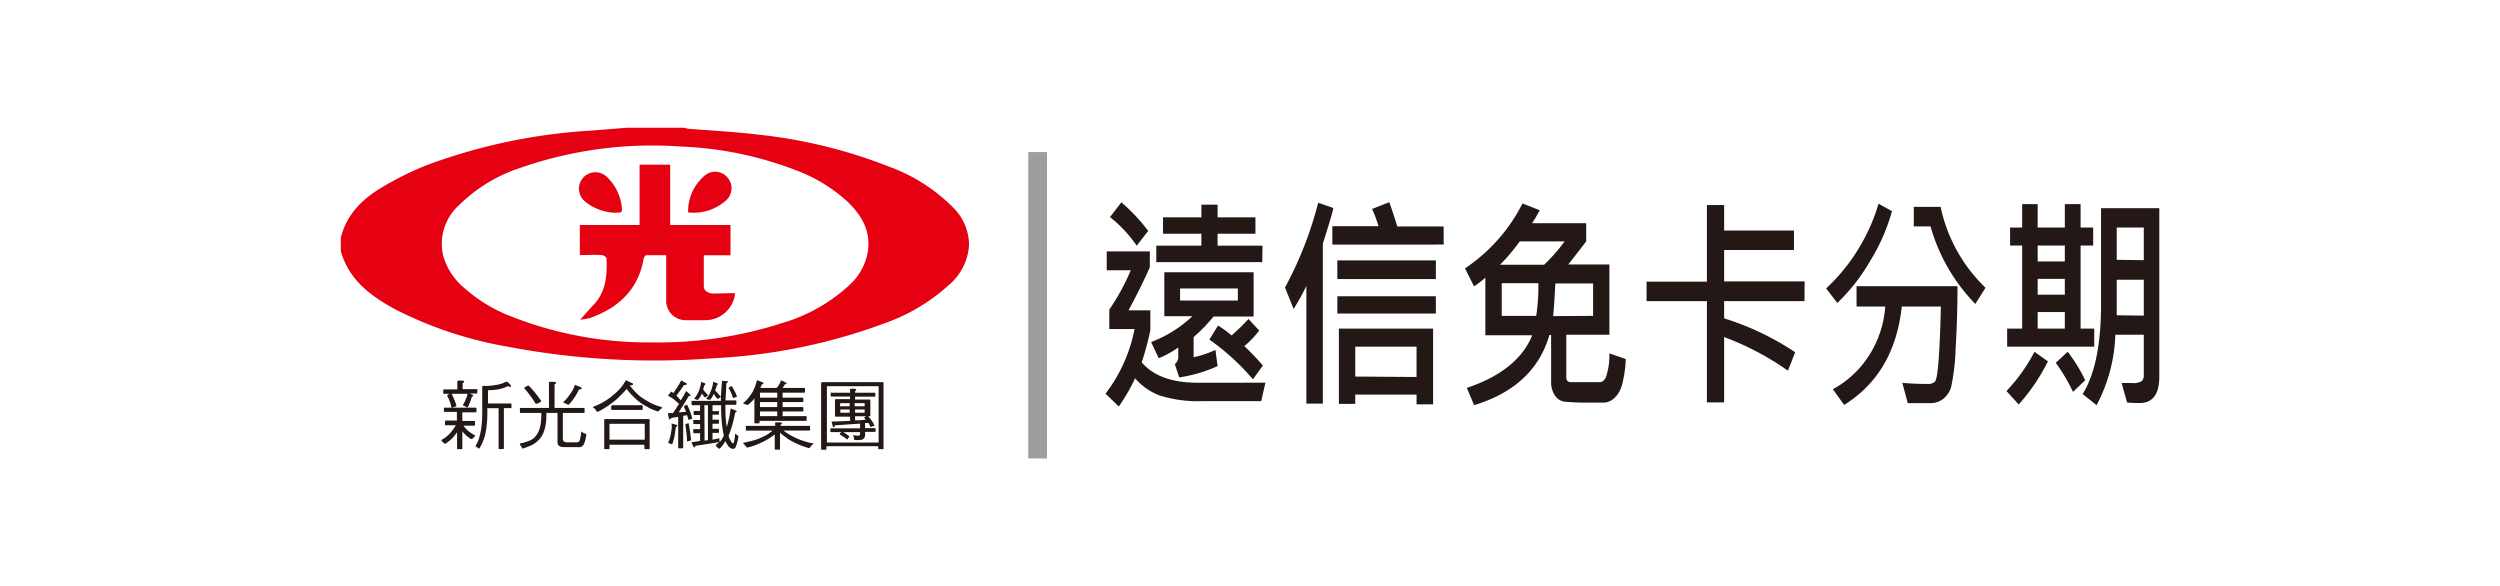
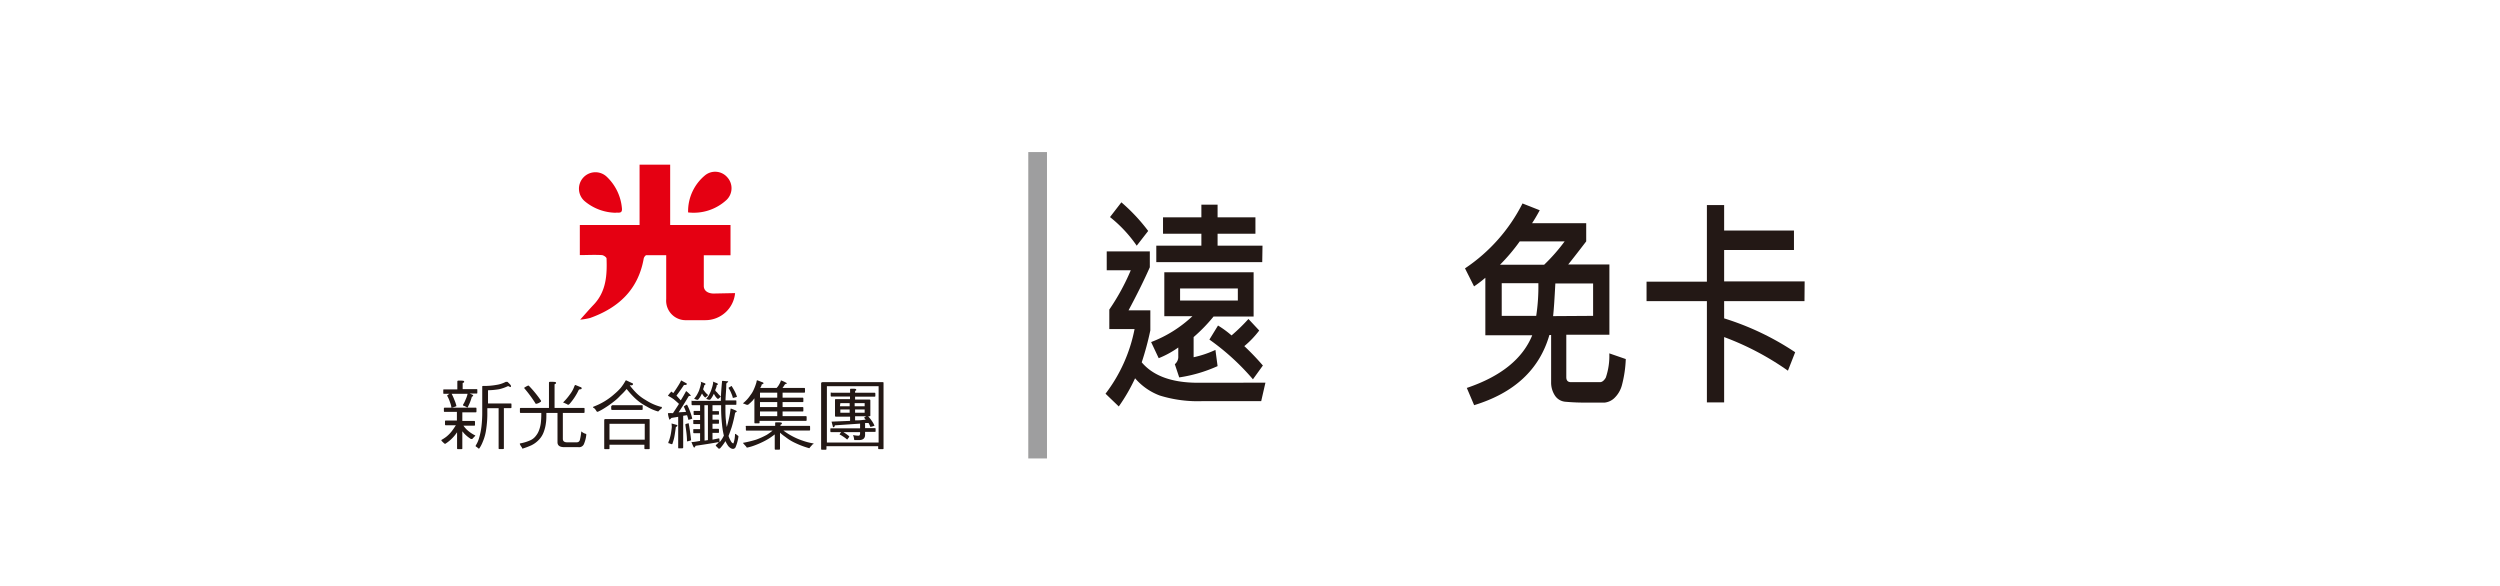
<svg xmlns="http://www.w3.org/2000/svg" viewBox="0 0 290 68">
  <defs>
    <style>.cls-1{fill:#e50012;fill-rule:evenodd;}.cls-2{fill:#231815;}.cls-3{fill:#9e9e9f;}</style>
  </defs>
  <g id="圖層_2" data-name="圖層 2">
    <g id="fartrust">
-       <path class="cls-1" d="M72.68,14.82h6.54c.22,0,.45.1.67.12,2.7.22,5.41.35,8.1.68a57.94,57.94,0,0,1,15,3.66,20.15,20.15,0,0,1,7.58,4.8,6.15,6.15,0,0,1,1.84,4.36A6.63,6.63,0,0,1,110,33.12a21.76,21.76,0,0,1-7.33,4.36A65.94,65.94,0,0,1,83,41.54a90.93,90.93,0,0,1-24.14-1.33,45.67,45.67,0,0,1-12.92-4.28c-2.88-1.55-5.46-3.42-6.41-6.81V27.6c.69-2.81,2.62-4.63,5-6a36.15,36.15,0,0,1,5-2.45,65.52,65.52,0,0,1,19.07-4Zm3,24.9a46.81,46.81,0,0,0,15-2.23,19.54,19.54,0,0,0,8-4.56,6.72,6.72,0,0,0,2-3.82c.34-2.43-.81-4.25-2.48-5.82a18.34,18.34,0,0,0-6-3.59A41.33,41.33,0,0,0,79,17a46.37,46.37,0,0,0-18.69,2.49,18,18,0,0,0-7.07,4.32,6,6,0,0,0-1.82,5.88,7.48,7.48,0,0,0,2.42,3.7A17.54,17.54,0,0,0,59,36.59,43.36,43.36,0,0,0,75.66,39.72Z" />
      <path class="cls-1" d="M85.27,34a3.46,3.46,0,0,1-3.46,3.14c-.73,0-1.47,0-2.2,0a2.26,2.26,0,0,1-2.33-2.44V29.6c-.8,0-1.55,0-2.3,0-.11,0-.29.25-.31.4-.64,3.6-2.92,5.71-6.23,6.89a7.82,7.82,0,0,1-1.14.19c.62-.69,1.09-1.24,1.59-1.76,1.43-1.52,1.54-3.41,1.47-5.33,0-.15-.35-.39-.55-.4-.83-.05-1.66,0-2.55,0V26.1h6.93v-7h3.55v7h7v3.51H81.64c0,1.25,0,2.41,0,3.56,0,.6.54.88,1.15.88Z" />
      <path class="cls-1" d="M71.42,24.68a5.75,5.75,0,0,1-3.57-1.32,1.91,1.91,0,1,1,2.54-2.85,5.69,5.69,0,0,1,1.75,3.62C72.23,24.86,71.69,24.61,71.42,24.68Z" />
      <path class="cls-1" d="M79.82,24.64a5.41,5.41,0,0,1,2-4.33,1.86,1.86,0,0,1,2.54.25,1.88,1.88,0,0,1-.06,2.61A5.61,5.61,0,0,1,79.82,24.64Z" />
      <path class="cls-2" d="M51.59,47.29h3.58c.06,0,.1,0,.1.13v.27c0,.09,0,.14-.1.14H53.63v1H55c.06,0,.1,0,.1.14v.27c0,.09,0,.14-.1.14H53.76a3.16,3.16,0,0,0,.38.45,4.09,4.09,0,0,0,.92.65s.07,0,.07.06a.1.1,0,0,1-.06.07,1.24,1.24,0,0,1-.23.23c0,.06-.05.08-.08.08a.34.34,0,0,1-.14,0,4.1,4.1,0,0,1-.78-.64l-.21-.25V52c0,.07,0,.1-.13.1h-.34c-.09,0-.14,0-.14-.1V50.15a.94.94,0,0,0-.09.12,4.5,4.5,0,0,1-.57.66,4.8,4.8,0,0,1-.7.55.2.2,0,0,1-.15-.06l-.3-.29a.26.26,0,0,1,0-.1,4.63,4.63,0,0,0,.54-.35,3.86,3.86,0,0,0,.64-.64c.11-.14.28-.38.49-.71H51.73c-.07,0-.11,0-.11-.14v-.27c0-.09,0-.14.11-.14H53v-1H51.59c-.07,0-.1,0-.1-.14v-.27C51.49,47.33,51.52,47.29,51.59,47.29Zm1.6-3.14c.43,0,.65,0,.65.1s0,.13-.09.14-.08.06-.08.17v.58H55.3c.05,0,.07,0,.07.1v.27c0,.09,0,.14-.07.14h-.82l.29.12q.12.06.12.12a.1.1,0,0,1-.06.09s-.09,0-.11.1a5.74,5.74,0,0,1-.43,1.09c0,.06-.06.09-.08.09a.24.24,0,0,1-.13-.06,2.73,2.73,0,0,0-.31-.14s-.06,0-.06-.05l0-.06a3.34,3.34,0,0,0,.3-.6,3,3,0,0,0,.23-.67v0H52.39a6.07,6.07,0,0,1,.32.71,4.06,4.06,0,0,1,.24.72,2.4,2.4,0,0,1-.58.18,2.71,2.71,0,0,0-.16-.6,4,4,0,0,0-.35-.8s.1-.1.28-.21h-.65c-.05,0-.07,0-.07-.14v-.27c0-.07,0-.1.07-.1h1.56v-.89C53.05,44.18,53.1,44.15,53.19,44.15ZM59,44.8h-.1a4.8,4.8,0,0,1-1,.35,9.09,9.09,0,0,1-1.29.12v1.53h2.63c.06,0,.09,0,.09.14v.27c0,.09,0,.13-.09.13h-.79V52c0,.06,0,.09-.14.09h-.34c-.09,0-.13,0-.13-.09V47.35H56.53v.38a12.47,12.47,0,0,1-.15,2.18A5.44,5.44,0,0,1,56,51.25a3.64,3.64,0,0,1-.41.78l-.09,0a1.18,1.18,0,0,0-.31-.24.16.16,0,0,1,0-.12,3.2,3.2,0,0,0,.4-.92,7.64,7.64,0,0,0,.26-1.28,14,14,0,0,0,.09-1.72V44.87c0-.07,0-.1.13-.1h.1a7.8,7.8,0,0,0,1.4-.12,3.4,3.4,0,0,0,1.09-.35.19.19,0,0,1,.1,0,.18.18,0,0,1,.11,0c.27.24.4.39.4.47s0,.13-.09.13Z" />
      <path class="cls-2" d="M63.82,44.29c.45,0,.68,0,.68.11s0,.11-.08.12-.09.07-.09.18v2.62H67.7c.07,0,.11,0,.11.1v.34c0,.09,0,.14-.11.14H65.29v3c0,.28.17.41.51.41h1.09c.22,0,.36-.12.4-.38a6.32,6.32,0,0,0,.14-.89,1.4,1.4,0,0,0,.49.28c.06,0,.09,0,.09.13a3.68,3.68,0,0,1-.25,1,.61.61,0,0,1-.67.42H65.46c-.53,0-.79-.19-.79-.57V47.9H63.38c0,.45,0,.83-.05,1.14a4.49,4.49,0,0,1-.25,1.05,2.5,2.5,0,0,1-.53.88,3,3,0,0,1-.9.68,8.75,8.75,0,0,1-1,.38c-.06,0-.09,0-.1-.11a2,2,0,0,1-.24-.38.17.17,0,0,1,0-.1,5.09,5.09,0,0,0,1.24-.38,1.64,1.64,0,0,0,.61-.5,2.16,2.16,0,0,0,.34-.58,3.69,3.69,0,0,0,.23-.87,9,9,0,0,0,.06-1.21H60.41c-.06,0-.1,0-.1-.14v-.34a.09.09,0,0,1,.1-.1h3.27V44.4C63.68,44.32,63.73,44.29,63.82,44.29Zm-2.59.45a.16.16,0,0,1,.11,0,13.15,13.15,0,0,1,1.42,1.74c0,.09,0,.14-.06.14a1.1,1.1,0,0,1-.55.23A15.19,15.19,0,0,0,60.79,45C60.79,45,60.94,44.87,61.23,44.74Zm5.52-.08.58.24c.09,0,.14.08.14.14s0,.1-.14.12a.21.21,0,0,0-.23.14,6.89,6.89,0,0,1-1,1.52c-.08.09-.14.13-.18.13a.27.27,0,0,1-.16-.07l-.37-.17c-.05,0-.08,0-.08,0s0,0,.06-.08a6.4,6.4,0,0,0,.72-.85,3.35,3.35,0,0,0,.52-.93C66.66,44.71,66.7,44.66,66.75,44.66Z" />
      <path class="cls-2" d="M72.64,44.12l.7.33c.06,0,.09.07.09.11s-.06.14-.17.14a.66.66,0,0,0-.21,0,8.65,8.65,0,0,0,.77.89,5.12,5.12,0,0,0,1.07.81,6.08,6.08,0,0,0,1.76.79c.08,0,.12,0,.12.07a.15.15,0,0,1,0,.1,2.15,2.15,0,0,0-.35.31.12.12,0,0,1-.09.06,5.11,5.11,0,0,1-1.3-.57,6,6,0,0,1-1.34-.94,9.53,9.53,0,0,1-1-1.1,7.44,7.44,0,0,1-.71.75,5.84,5.84,0,0,1-.84.76,10.4,10.4,0,0,1-1,.7,6.42,6.42,0,0,1-.8.44.18.18,0,0,1-.16-.09,1.12,1.12,0,0,0-.29-.36c-.07,0-.1-.06-.1-.09s0,0,.06-.06a7.55,7.55,0,0,0,2.43-1.47A6.61,6.61,0,0,0,72,45a5.6,5.6,0,0,0,.54-.8C72.55,44.15,72.6,44.12,72.64,44.12Zm-2.41,4.49h5c.09,0,.13,0,.13.11V52c0,.07,0,.1-.13.1h-.34c-.09,0-.14,0-.14-.1v-.41H70.7V52c0,.07,0,.1-.13.1h-.34c-.1,0-.14,0-.14-.1V48.76C70.09,48.66,70.13,48.61,70.23,48.61ZM70.7,51h4.09V49.16H70.7Zm.31-4h3.44c.07,0,.1,0,.1.13v.27c0,.1,0,.15-.1.15H71c-.07,0-.1-.05-.1-.15v-.27C70.91,47.09,70.94,47.05,71,47.05Z" />
      <path class="cls-2" d="M77.93,49.13l.58.16s.06,0,.06.07,0,.1-.17.17c-.08.57-.14,1-.2,1.26s-.13.48-.21.72a.3.3,0,0,1-.16,0,.81.81,0,0,0-.3-.1s0,0,0-.08.06-.15.09-.24.12-.39.17-.61.08-.46.12-.76,0-.33,0-.51C77.89,49.14,77.9,49.13,77.93,49.13Zm1.09-5,.64.35a.37.37,0,0,1,0,.09s0,.08-.13.08-.21,0-.25.1q-.42.63-.81,1.14l.5.55c.24-.39.45-.75.62-1.08a3.34,3.34,0,0,1,.54.51s0,.06-.07.06-.17,0-.19.06c-.39.66-.77,1.27-1.15,1.84l.86-.05a5.45,5.45,0,0,0-.26-.62s.12-.11.37-.23a6.71,6.71,0,0,1,.38.86,5.77,5.77,0,0,1,.23.77,1.79,1.79,0,0,1-.46.14c0-.15-.08-.33-.14-.54l-.45.07v3.67c0,.07-.05.11-.14.11h-.34c-.07,0-.1,0-.1-.11V48.35l-.78.13a1.63,1.63,0,0,1-.23.21,2.63,2.63,0,0,1-.18-.76,3.6,3.6,0,0,1,.58,0c.27-.41.51-.77.7-1.08-.26-.25-.47-.42-.6-.53a4.72,4.72,0,0,0-.68-.41s.11-.19.34-.42a.07.07,0,0,1,.07-.06l.21.17c.15-.2.28-.4.41-.6C78.77,44.6,78.93,44.33,79,44.15Zm.88,5s0,0,0,.06c.08.39.17,1,.27,1.87,0,0-.16.1-.48.14,0,0,0,0,0-.08,0-.58-.1-1.2-.19-1.86C79.49,49.19,79.63,49.14,79.9,49.1Zm.38-2.63h3.34c0-.71.06-1.44.13-2.18,0-.09,0-.14.1-.14l.54.05s.08,0,.08,0a.18.18,0,0,1-.1.15.21.21,0,0,0-.12.2c0,.64-.08,1.26-.09,1.87h1.19c.05,0,.07,0,.07.11v.26c0,.09,0,.14-.07.14h-1.2v.18c0,.66,0,1.24.07,1.73,0,.24.06.46.09.67.06-.23.13-.48.19-.74a11,11,0,0,0,.24-1.31c0-.06,0-.09.07-.09.43.16.65.26.65.31a.12.12,0,0,1-.07.1c-.06,0-.1.05-.13.14a14.85,14.85,0,0,1-.39,1.62c-.12.35-.23.67-.36,1a2.63,2.63,0,0,0,.25.56c.1.2.21.3.32.3a3.42,3.42,0,0,0,.18-1q0-.09,0-.09a.09.09,0,0,1,.07,0,1.88,1.88,0,0,1,.24.18.14.14,0,0,1,.09.12,4.91,4.91,0,0,1-.34,1.25.36.36,0,0,1-.27.18.57.57,0,0,1-.33-.11,1,1,0,0,1-.33-.35,3.75,3.75,0,0,1-.24-.44,5.49,5.49,0,0,1-.64.86.14.14,0,0,1-.09,0A.16.16,0,0,1,83.3,52a1,1,0,0,0-.2-.22.09.09,0,0,1-.06-.1.09.09,0,0,1,0-.06,1.37,1.37,0,0,0,.34-.34c-.88.16-1.78.3-2.69.43-.07.14-.13.21-.17.21s-.15-.21-.31-.64c.29,0,.6-.07,1-.13v-.9h-.72s-.07,0-.07-.1v-.28c0-.06,0-.09.07-.09h.72v-.59h-.72s-.07,0-.07-.09v-.28c0-.06,0-.1.07-.1h.72v-.58h-.68s-.07,0-.07-.1v-.28c0-.06,0-.09.07-.09h.68V47h-.92s-.07,0-.07-.14v-.26C80.21,46.5,80.23,46.47,80.28,46.47Zm1-2.22.48.18c.05,0,.07.07.07.09a.11.11,0,0,1-.07.11s-.07,0-.07.06-.09.31-.13.43a1.36,1.36,0,0,0,.19.27,1.7,1.7,0,0,0,.35.36s0,.09,0,.11l-.29.23a0,0,0,0,1,0,0,1.25,1.25,0,0,1-.23-.23l-.15-.24-.18.34a2.2,2.2,0,0,1-.28.38.34.34,0,0,1-.15,0l-.28-.1s0,0,0,0,0-.05,0-.05a2.69,2.69,0,0,0,.43-.66,2.09,2.09,0,0,0,.19-.48,4.45,4.45,0,0,0,.17-.68S81.25,44.25,81.26,44.25Zm.45,6.83h0l.39-.06V47h-.41Zm1-6.83.47.18s.07.07.07.09a.11.11,0,0,1-.07.11s-.07,0-.07.06c0,.19-.1.35-.15.49s.16.26.22.34a2.38,2.38,0,0,0,.38.4.1.1,0,0,1,0,.1l-.29.24h0A1.21,1.21,0,0,1,83,46c-.06-.09-.12-.19-.19-.32-.06.1-.11.21-.16.3a2,2,0,0,1-.28.39l-.15,0-.28-.09s0,0,0,0a.08.08,0,0,1,0-.05,2.43,2.43,0,0,0,.43-.66,3.7,3.7,0,0,0,.19-.5,3.65,3.65,0,0,0,.17-.69S82.68,44.25,82.7,44.25Zm.76,7a3.45,3.45,0,0,0,.48-.75,8.44,8.44,0,0,1-.21-1.26,17.43,17.43,0,0,1-.11-2V47h-1v.69h.68s.07,0,.07.09V48c0,.07,0,.1-.07.1h-.68v.58h.68s.07,0,.07.1v.28c0,.06,0,.09-.07.09h-.68v.59h.68s.07,0,.07.09v.28c0,.07,0,.1-.07.1h-.68V51l.73-.15h0s.07,0,.07.08A2.33,2.33,0,0,1,83.46,51.21Zm1.42-6.44c.14.23.26.44.35.62a3.57,3.57,0,0,1,.23.57,2.44,2.44,0,0,1-.48.13,2,2,0,0,0-.15-.46A3.18,3.18,0,0,0,84.5,45S84.63,44.89,84.88,44.77Z" />
      <path class="cls-2" d="M87.87,44.12l.59.23c.07,0,.1.08.1.11a.11.11,0,0,1-.07.1.14.14,0,0,0-.15.09c0,.13-.1.24-.15.35h1.9a2.22,2.22,0,0,0,.18-.22,2.81,2.81,0,0,0,.31-.6s0-.06,0-.06a3.86,3.86,0,0,1,.72.34s0,0-.1.06a.28.28,0,0,0-.18.11,4,4,0,0,1-.25.37h2.51c.06,0,.1,0,.1.14v.28c0,.08,0,.13-.1.13H90.78v.58h2.34s.07,0,.07.1v.28c0,.08,0,.13-.07.13H90.78v.58h2.34s.07,0,.07.1v.28c0,.08,0,.13-.07.13H90.78v.54h2.68c.07,0,.11,0,.11.14v.28c0,.09,0,.13-.11.13H88.11V49c0,.07,0,.11-.13.11h-.34c-.09,0-.13,0-.13-.11V46.21a1.3,1.3,0,0,0-.15.2,5.81,5.81,0,0,1-.58.54.48.48,0,0,1-.18,0l-.33-.13s-.06,0-.06,0a.06.06,0,0,1,0-.06,4,4,0,0,0,.83-.91,2.88,2.88,0,0,0,.39-.65,5.8,5.8,0,0,0,.34-.94A.1.1,0,0,1,87.87,44.12ZM86.58,49.4h3.34v-.3c0-.08,0-.11.14-.11.43,0,.64,0,.64.11a.13.13,0,0,1-.08.13c-.06,0-.09.06-.09.17h3.34c.07,0,.1,0,.1.13v.29c0,.08,0,.12-.1.12h-3a7.19,7.19,0,0,0,.91.59,7.74,7.74,0,0,0,1.31.58,7.3,7.3,0,0,0,1.28.33c0,.05,0,.08-.1.1l-.33.37c0,.06-.06.08-.08.08a9.71,9.71,0,0,1-1.58-.59,5.67,5.67,0,0,1-1.18-.72,5.31,5.31,0,0,1-.62-.49v1.86c0,.07,0,.11-.13.11h-.34c-.1,0-.14,0-.14-.11V50.39l-.21.16a6.43,6.43,0,0,1-.92.58,9.62,9.62,0,0,1-1.16.52,5.77,5.77,0,0,1-.91.27s-.08,0-.11-.11l-.3-.33s-.07-.08-.07-.11A14,14,0,0,0,87.71,51a8.8,8.8,0,0,0,1.22-.55,5.68,5.68,0,0,0,.69-.5h-3c-.07,0-.1,0-.1-.12v-.29C86.48,49.44,86.51,49.4,86.58,49.4Zm3.58-3.27v-.58h-2v.58Zm-2,1.09h2v-.58h-2Zm0,1.05h2v-.54h-2Z" />
      <path class="cls-2" d="M95.44,44.33h6.92c.09,0,.13,0,.13.09V52c0,.07,0,.1-.13.1H102c-.09,0-.13,0-.13-.1v-.24h-6v.3c0,.07,0,.11-.14.11h-.34c-.09,0-.14,0-.14-.11V44.42C95.3,44.36,95.35,44.33,95.44,44.33Zm.48,7h6V44.8h-6Zm.51-5.77h2.18v-.4s0-.07.1-.07c.41,0,.61,0,.61.1s0,.11-.06.12-.07.06-.07.16v.09h2.28s.07,0,.07.1v.22c0,.08,0,.13-.07.13H99.19v.34h1.63c.09,0,.14,0,.14.1v1.74c0,.06,0,.1-.14.1h-.11a4.41,4.41,0,0,1,.43.55,2.58,2.58,0,0,1,.3.54,2,2,0,0,1-.48.14,2.13,2.13,0,0,0-.21-.45l-.4,0v.59h1.15s.07,0,.07.1v.2c0,.09,0,.14-.07.14h-1.15v.34c0,.41-.24.61-.72.61h-.51s-.05-.05-.05-.14a1.46,1.46,0,0,0-.12-.44v0a3.79,3.79,0,0,0,.65.07c.11,0,.17-.1.17-.3v-.11H97.84l.29.19a4.65,4.65,0,0,1,.38.29l0,.06a3,3,0,0,1-.24.32,3.75,3.75,0,0,0-.51-.38,2.62,2.62,0,0,0-.37-.21,1.16,1.16,0,0,1,.19-.27H96.39s-.07,0-.07-.14v-.2c0-.07,0-.1.07-.1h3.38v-.55l-2.93.2c0,.14-.09.2-.14.21a.09.09,0,0,1-.07,0l-.17-.64,2.15-.09v-.49H97c-.09,0-.14,0-.14-.1V46.4c0-.07,0-.1.14-.1h1.6V46H96.43c-.05,0-.07-.05-.07-.13v-.22C96.36,45.55,96.38,45.51,96.43,45.51Zm1,1.57h1.13v-.37H97.48Zm1.13.75v-.38H97.48v.38Zm.58-1.12v.37h1.16v-.37Zm1.16,1.12v-.38H99.19v.38Zm.12.8a1.86,1.86,0,0,0-.19-.22s.08-.08.24-.17H99.19v.47c.29,0,.6,0,.93-.05Z" />
      <rect class="cls-3" x="119.28" y="17.64" width="2.17" height="35.54" />
      <path class="cls-2" d="M146.79,44.39l-.49,2.14h-6.77a14.88,14.88,0,0,1-5-.65,7,7,0,0,1-2.86-2,20.82,20.82,0,0,1-1.89,3.27l-1.54-1.48a18,18,0,0,0,3.37-7.5h-2.93V35.91a25.77,25.77,0,0,0,2.49-4.56h-2.79V29.16h5V31c-.72,1.63-1.55,3.28-2.47,5h2.53v2.32a34.12,34.12,0,0,1-1,3.71q2,2.37,6.54,2.37Zm-13.6-17.6-1.33,1.71a15.29,15.29,0,0,0-3.1-3.32l1.32-1.71A20.91,20.91,0,0,1,133.19,26.79Zm12.23,9.93h-4.65a18.65,18.65,0,0,1-2.31,2.38v2.34a12,12,0,0,0,2.53-.85l.25,1.88a16.8,16.8,0,0,1-4.45,1.31l-.51-1.53a1.11,1.11,0,0,0,.4-.94v-1a11,11,0,0,1-2.27,1.24l-.88-1.87a14.52,14.52,0,0,0,4.79-3h-3.26v-5.1h10.36Zm1-6.31H134.13V28.5h5.23V27.11h-4.45v-1.9h4.45V23.74h1.88v1.47h4.39v1.9h-4.39V28.5h5.21Zm-2.83,4.45v-1.4h-6.7v1.4Zm2.89,7.56L145.34,44a27.51,27.51,0,0,0-5.05-4.61l1-1.63a11.43,11.43,0,0,1,1.57,1.15A21.59,21.59,0,0,0,144.82,37l1.25,1.34a10.73,10.73,0,0,1-1.73,1.81A28.76,28.76,0,0,1,146.51,42.42Z" />
-       <path class="cls-2" d="M154.67,24.13c-.11.51-.34,1.34-.7,2.47l-.52,1.67V46.82h-1.91V33.17a28.55,28.55,0,0,1-1.48,2.67l-1-2.49a43,43,0,0,0,3.85-9.83Zm12.8,4.24H154.55V26.24h5.36a15.07,15.07,0,0,0-.75-2l2-.79c.43,1.23.73,2.17.92,2.82h5.38Zm-.91,4H155.13V30.21h11.43Zm0,4H155.13v-2h11.43Zm-.32,10.53h-1.92V45.77h-7.11v1.08h-1.9V38.12h10.93Zm-1.92-3.17V40.21h-7.11v3.47Z" />
      <path class="cls-2" d="M188.59,41.65a13.72,13.72,0,0,1-.44,3,3.21,3.21,0,0,1-.9,1.54,1.92,1.92,0,0,1-1.1.51l-2,0a25.09,25.09,0,0,1-2.6-.1,1.6,1.6,0,0,1-1.2-.75,2.74,2.74,0,0,1-.42-1.51V38.86h-.2Q178,44.86,171,47L170.15,45q5.92-2,7.59-6.11H172.3V32.22a13.43,13.43,0,0,1-1.31,1l-1.05-2.09a19.76,19.76,0,0,0,6.67-7.53l2,.79c-.31.57-.6,1.07-.89,1.5H184V28c-1.11,1.45-1.81,2.34-2.09,2.68h4.78v8.15h-5v4.92c0,.39.18.58.54.58h3.37c.24,0,.46-.17.67-.52a7.76,7.76,0,0,0,.41-2.82ZM181.5,28h-5.21A21.44,21.44,0,0,1,174,30.71h5.12A21.14,21.14,0,0,0,181.5,28Zm-3.05,4.85H174.2v3.79h4A22.25,22.25,0,0,0,178.45,32.88Zm6.35,3.79V32.88h-4.38c-.09,1.73-.17,3-.26,3.79Z" />
      <path class="cls-2" d="M209.32,34.93H200v2a31.86,31.86,0,0,1,8.24,3.93L207.4,43A32.47,32.47,0,0,0,200,39.1v7.58h-2V34.93h-7V32.67h7V23.79H200v2.95h8.1V29H200v3.64h9.34Z" />
-       <path class="cls-2" d="M219.47,24.5a22.36,22.36,0,0,1-2.55,5.8,21.5,21.5,0,0,1-3.79,4.84l-1.3-1.68a21.92,21.92,0,0,0,6.08-9.83Zm7.6,8.7q0,3.67-.22,7.29a24.31,24.31,0,0,1-.53,4.45,2.77,2.77,0,0,1-.91,1.33,2.32,2.32,0,0,1-1.47.49c-1.3,0-2.18,0-2.64,0l-.63-2.35c1,.09,2,.13,3.05.13a1.1,1.1,0,0,0,.71-.25c.21-.17.38-1.26.5-3.27s.18-3.84.21-5.46h-4.53q-.86,7.8-6.69,11.41l-1.31-1.82a11.44,11.44,0,0,0,3.95-3.54,12.12,12.12,0,0,0,2.13-6.05h-3.33V33.2Zm3.25.18-1.18,1.88a21.13,21.13,0,0,1-5.2-9H222V24h3.11A18.26,18.26,0,0,0,230.32,33.38Z" />
-       <path class="cls-2" d="M237.56,41.92a22.79,22.79,0,0,1-3.39,5l-1.42-1.56A20,20,0,0,0,236,40.81Zm5.37-1.71h-10.1V38.12h1.74V28.48h-1.4V26.39h1.4V23.68h1.8v2.71h3.15V23.68h1.83v2.71h1.46v2.09h-1.46v9.64h1.58Zm-3.41-9.88V28.48h-3.15v1.85Zm0,3.85V32.35h-3.15v1.83Zm0,3.94V36.2h-3.15v1.92Zm2.35,6-1.4,1.34a21,21,0,0,0-2-3.37l1.38-1.29A18,18,0,0,1,241.87,44.08Zm8.61-.42c0,2-.75,3.05-2.26,3.05-.39,0-.88,0-1.48-.06l-.63-2.26c.5,0,.89,0,1.18,0a1.88,1.88,0,0,0,1.17-.23,1,1,0,0,0,.22-.7V38.83h-3.3A18.58,18.58,0,0,1,243.2,47l-1.61-1.29q2.13-3.43,2.13-10.38V24.15h6.76Zm-1.8-13.52V26.39h-3.14v3.75Zm0,6.43V32.45h-3.14v4.12Z" />
    </g>
  </g>
</svg>